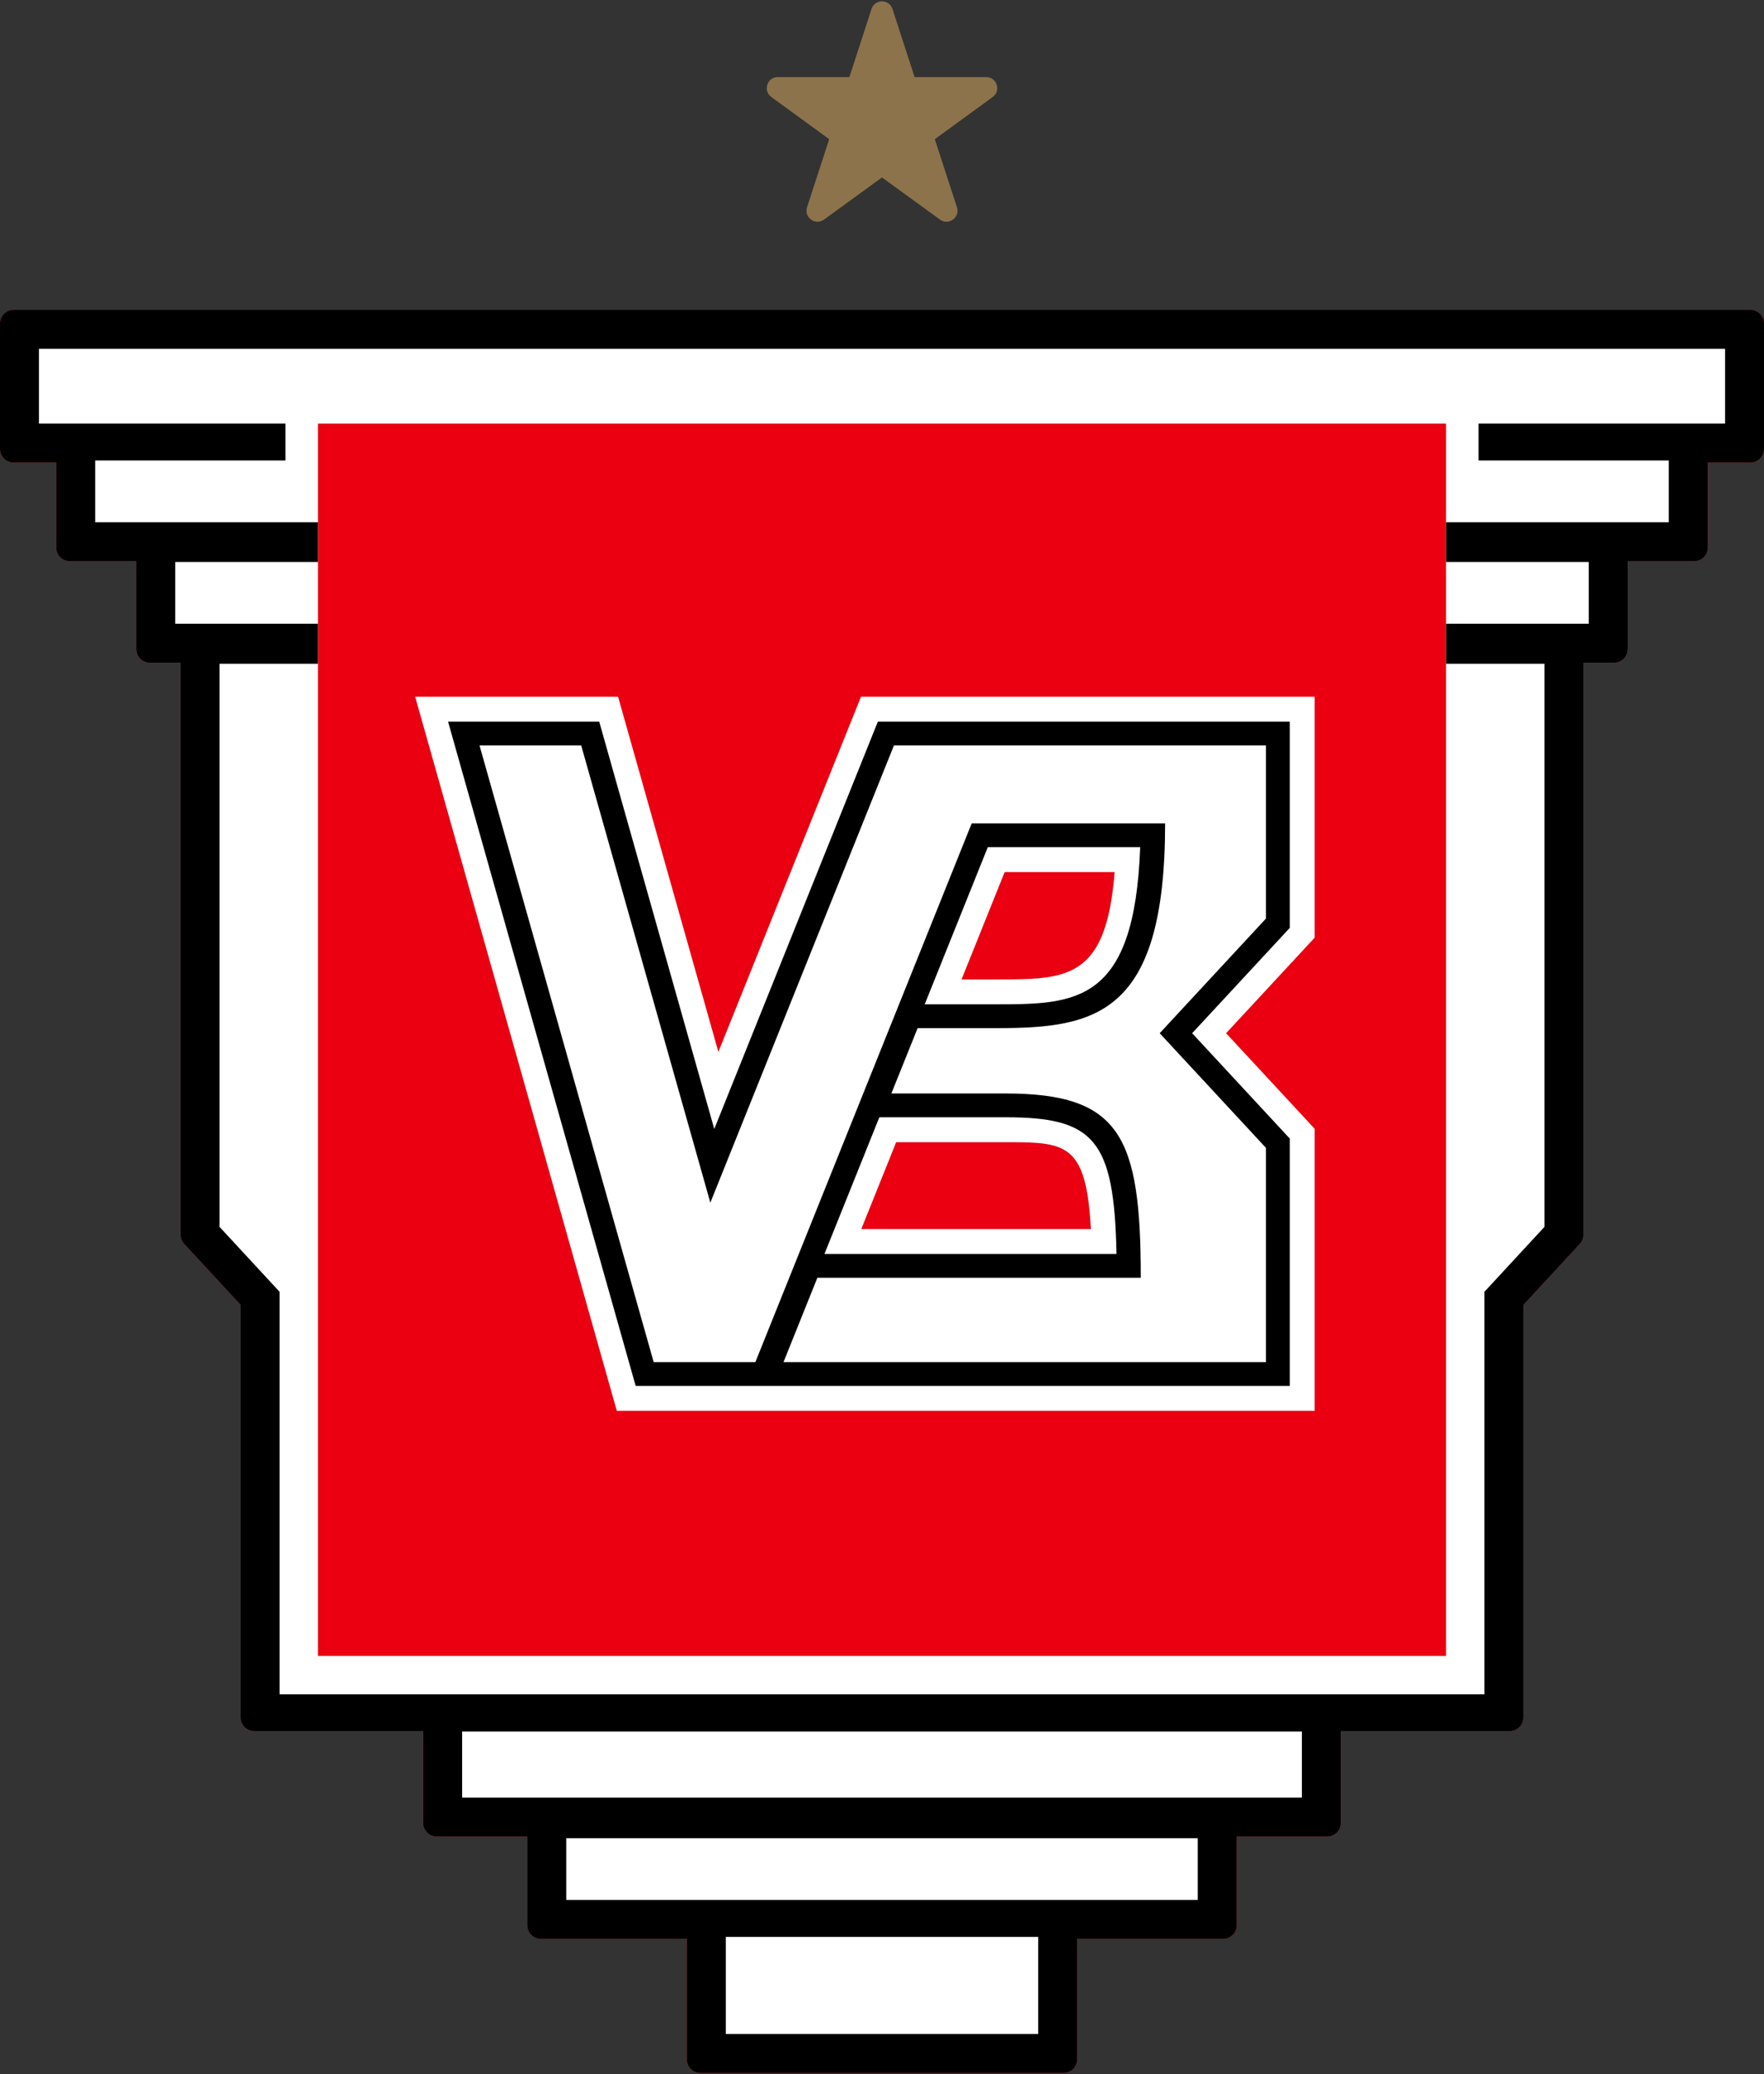
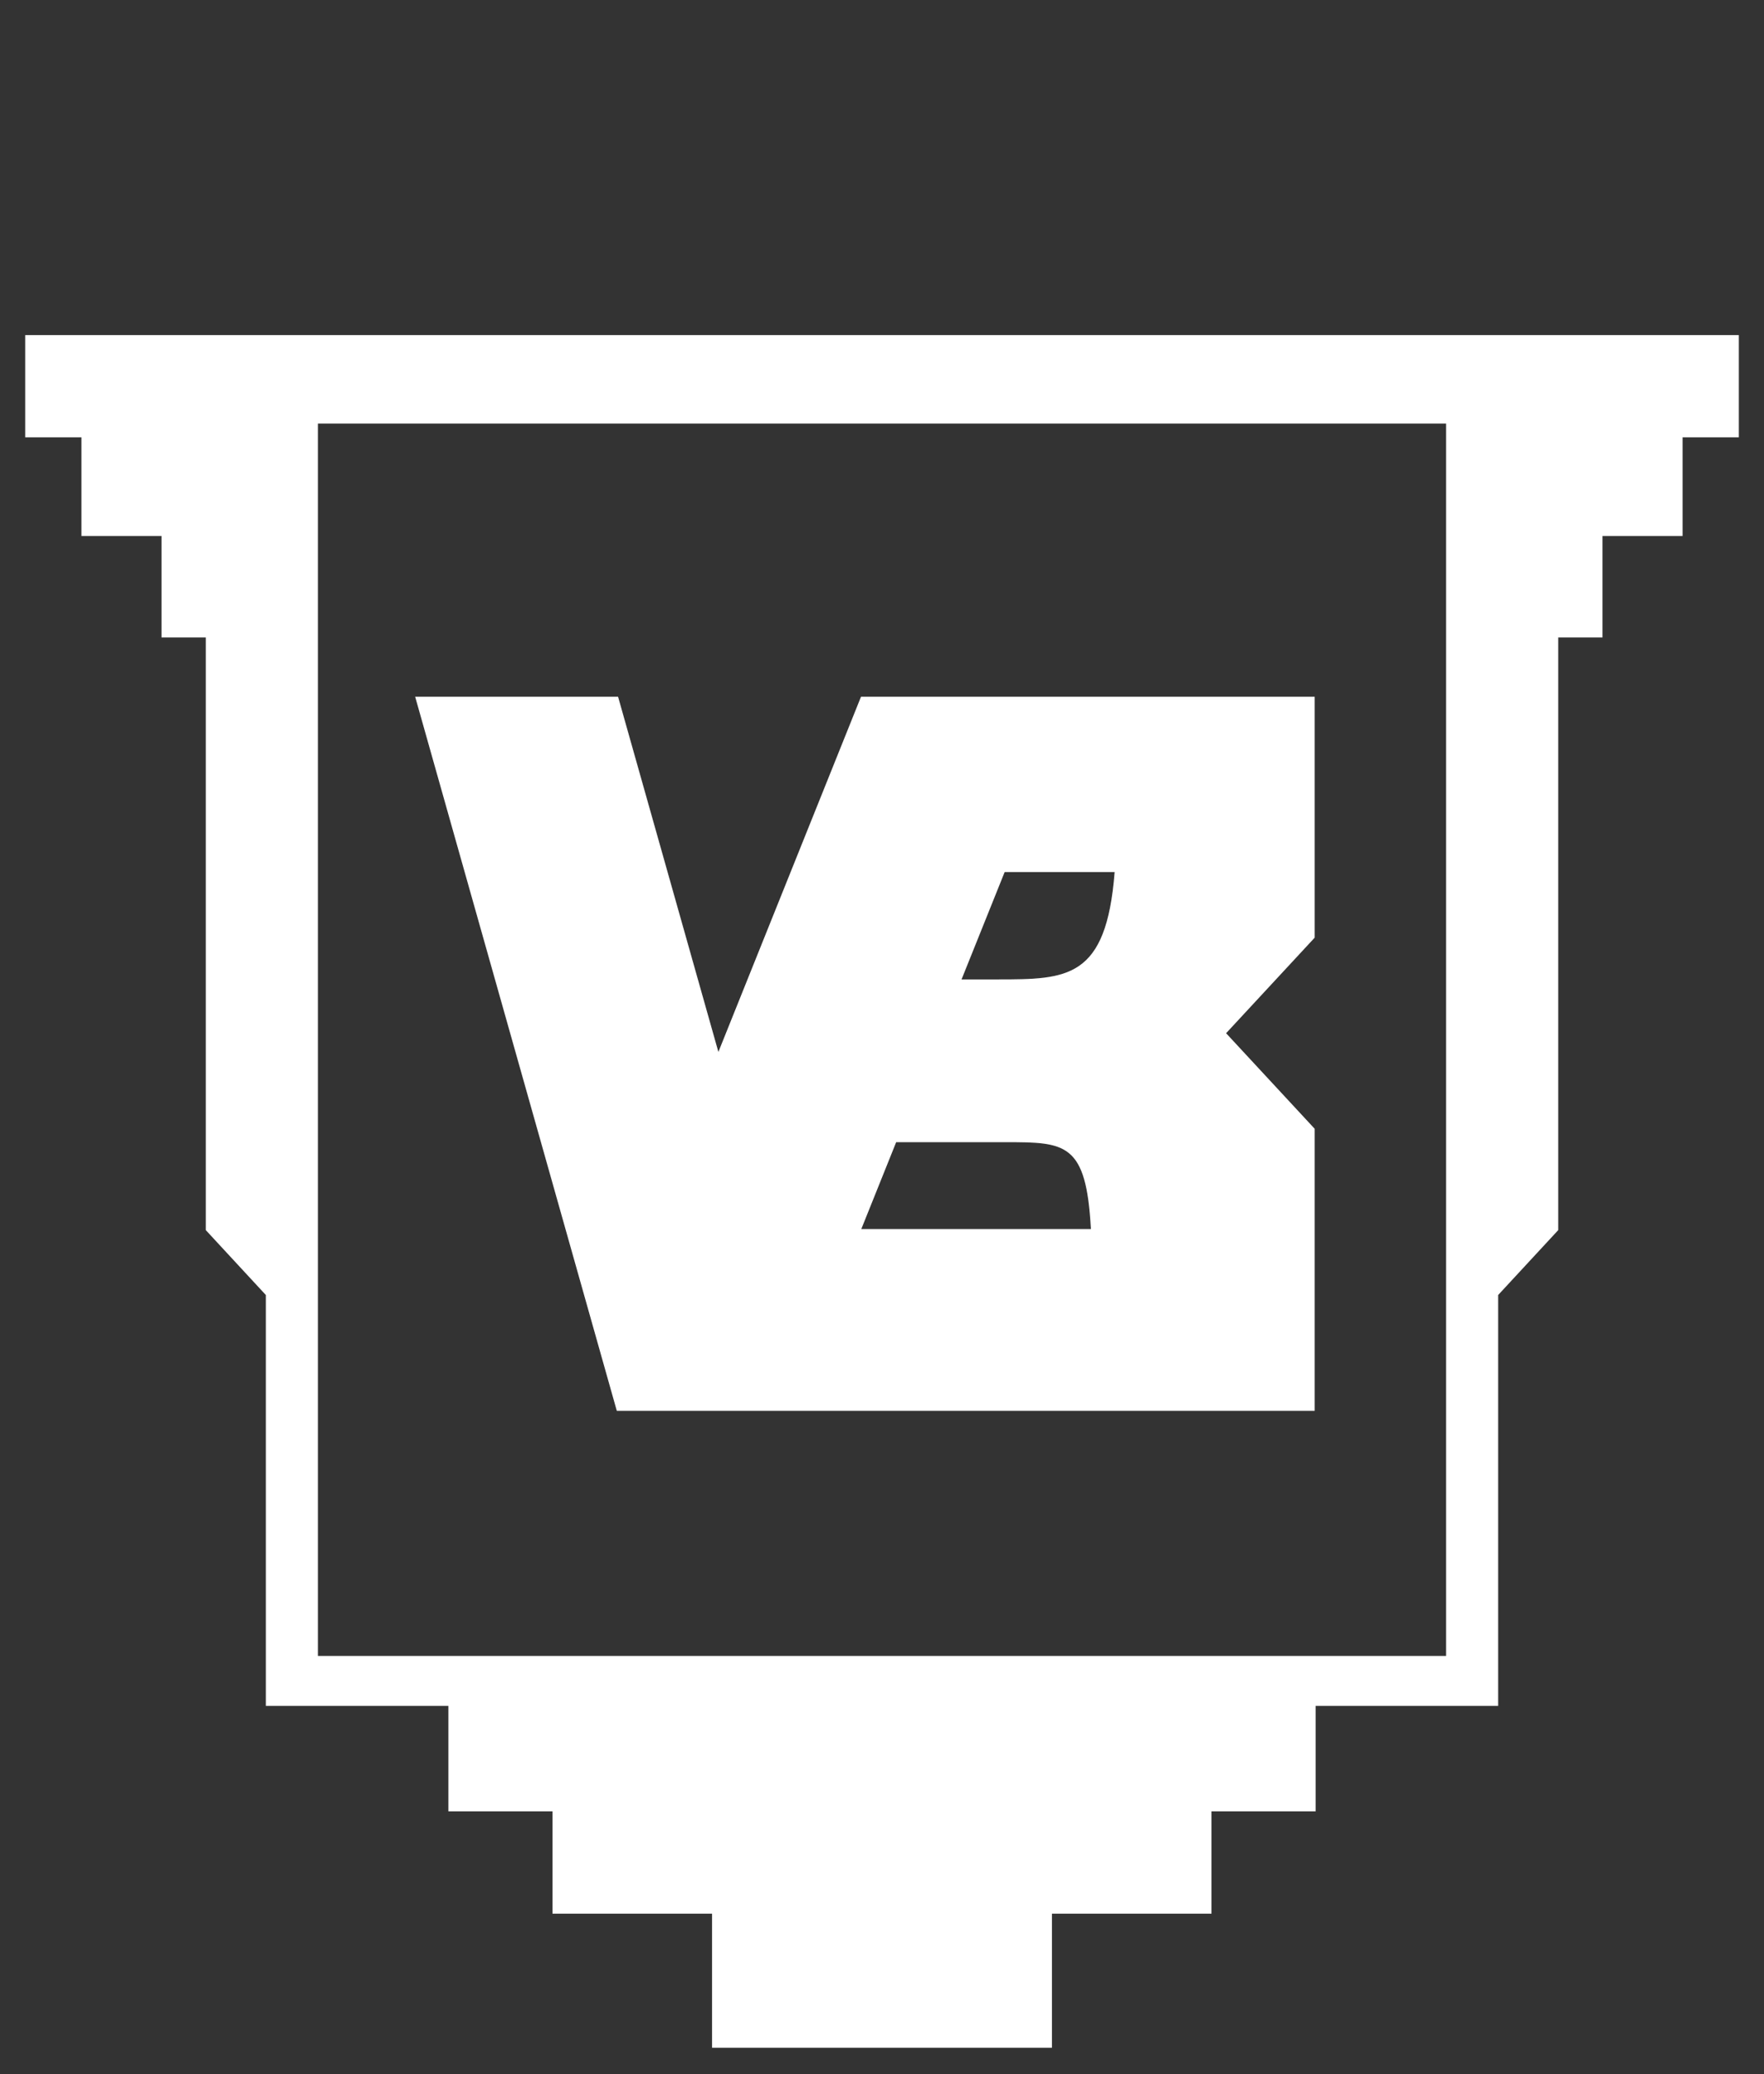
<svg xmlns="http://www.w3.org/2000/svg" id="uuid-031b19a2-3c40-4e58-ad99-b66647b93638" data-name="Layer 1" viewBox="0 0 512 602">
  <rect x="0" y="0" width="512" height="602" fill="#333333" stroke="none" />
  <defs>
    <style>
      .uuid-0c825d97-9853-4005-8626-e77c9c578fc5 {
        fill: none;
      }

      .uuid-1b8b4e5a-9f6f-45e7-a5c7-107e32019553 {
        fill: #ea0011;
      }

      .uuid-3a725fef-89e5-41a6-bde6-13dbf553ac1e {
        fill: #fff;
      }

      .uuid-e18b0114-161b-4080-94ff-163895e638d6 {
        clip-path: url(#uuid-fb09d02b-f42f-4ed6-922e-9573af42cb08);
      }

      .uuid-36452b46-ce0c-4ba5-b682-f2166de9252f {
        fill: #8c734b;
      }

      .uuid-abf79aa2-891e-4b0f-b4cb-4121a8a067dd {
        opacity: .5;
      }

      .uuid-49624524-72fe-41ea-a58c-957ffa91f761 {
        fill: #7f7f7f;
      }
    </style>
    <clipPath id="uuid-fb09d02b-f42f-4ed6-922e-9573af42cb08">
      <rect class="uuid-0c825d97-9853-4005-8626-e77c9c578fc5" x="0" y="89.938" width="511.999" height="511.663" />
    </clipPath>
  </defs>
-   <path class="uuid-36452b46-ce0c-4ba5-b682-f2166de9252f" d="M225.754,22.372h20.783l6.421-19.765c.957-2.947,5.124-2.947,6.083,0l6.421,19.765h20.783c3.098,0,4.386,3.96,1.884,5.783l-16.796,12.231,6.421,19.767c.957,2.947-2.414,5.397-4.921,3.576l-16.836-12.229-16.832,12.227c-2.504,1.823-5.878-.627-4.921-3.574l6.424-19.767-16.796-12.231c-2.504-1.823-1.214-5.783,1.882-5.783" />
  <g>
-     <path class="uuid-1b8b4e5a-9f6f-45e7-a5c7-107e32019553" d="M508.065,89.939H3.935C1.764,89.939,0,91.702,0,93.874v36.423c0,2.172,1.763,3.935,3.935,3.935h12.391v24.693c0,2.174,1.761,3.935,3.935,3.935h19.3v25.523c0,2.174,1.763,3.938,3.938,3.938h8.922v166.002c0,.991.366,1.936,1.038,2.663,3.63,3.927,15.587,16.851,16.387,17.714v119.74c0,2.174,1.763,3.935,3.938,3.935h49.047v26.681c0,2.172,1.761,3.935,3.935,3.935h26.284v25.756c0,2.174,1.763,3.935,3.938,3.935h42.377v34.984c0,2.172,1.761,3.935,3.935,3.935h105.395c2.174,0,3.938-1.763,3.938-3.935v-34.984h42.377c2.174,0,3.935-1.761,3.935-3.935v-25.756h26.29c2.174,0,3.938-1.763,3.938-3.935v-26.681h49.044c2.174,0,3.935-1.761,3.935-3.935v-119.74c.805-.864,12.763-13.788,16.393-17.714.675-.728,1.039-1.672,1.039-2.663v-166.002h8.922c2.172,0,3.935-1.763,3.935-3.938v-25.523h19.3c2.174,0,3.935-1.761,3.935-3.935v-24.693h12.391c2.174,0,3.935-1.763,3.935-3.935v-36.423c0-2.172-1.761-3.935-3.935-3.935" />
    <g class="uuid-abf79aa2-891e-4b0f-b4cb-4121a8a067dd">
      <g class="uuid-e18b0114-161b-4080-94ff-163895e638d6">
-         <path class="uuid-49624524-72fe-41ea-a58c-957ffa91f761" d="M508.065,89.94H3.936C1.761,89.94,0,91.701,0,93.875v36.42c0,2.174,1.761,3.938,3.935,3.938h12.391v24.693c0,2.172,1.761,3.935,3.935,3.935h19.3v25.523c0,2.174,1.763,3.935,3.935,3.935h8.925v166.005c0,.991.364,1.936,1.038,2.663,3.63,3.924,15.584,16.848,16.387,17.714v119.74c0,2.172,1.763,3.935,3.935,3.935h49.05v26.678c0,2.174,1.761,3.938,3.935,3.938h26.284v25.756c0,2.172,1.763,3.935,3.935,3.935h42.379v34.982c0,2.174,1.761,3.938,3.935,3.938h105.395c2.174,0,3.938-1.763,3.938-3.938v-34.982h42.377c2.172,0,3.935-1.763,3.935-3.935v-25.756h26.29c2.174,0,3.935-1.763,3.935-3.938v-26.678h49.044c2.174,0,3.938-1.763,3.938-3.935v-119.74c.803-.866,12.76-13.79,16.393-17.714.672-.728,1.039-1.672,1.039-2.663v-166.005h8.92c2.174,0,3.938-1.761,3.938-3.935v-25.523h19.3c2.174,0,3.935-1.763,3.935-3.935v-24.693h12.391c2.174,0,3.935-1.763,3.935-3.938v-36.42c0-2.174-1.761-3.935-3.935-3.935M419.729,163.099v317.478H92.271V122.928h327.458v40.172Z" />
        <path class="uuid-49624524-72fe-41ea-a58c-957ffa91f761" d="M208.51,305.31c-11.025-39.022-29.122-103.098-29.122-103.098h-58.88l58.528,207.235h202.547v-81.849s-16.709-18.017-25.715-27.739c9.006-9.722,25.715-27.739,25.715-27.739v-69.908h-131.673s-25.823,64.306-41.399,103.098M323.53,253.078c-2.405,31.066-13.749,31.166-34.029,31.166h-10.419c4.765-11.872,11.175-27.834,12.516-31.166h31.933ZM316.637,356.692h-66.653c4.088-10.183,5.132-12.78,10.125-25.218h31.744c17.467,0,23.446.153,24.784,25.218" />
      </g>
    </g>
    <path class="uuid-3a725fef-89e5-41a6-bde6-13dbf553ac1e" d="M381.582,409.446v-81.849s-16.709-18.014-25.715-27.739c9.006-9.722,25.715-27.739,25.715-27.739v-69.908h-131.673s-25.823,64.306-41.399,103.098c-11.025-39.022-29.119-103.098-29.119-103.098h-58.883l58.528,207.235h202.547ZM291.597,253.077h31.932c-2.405,31.069-13.749,31.166-34.029,31.166h-10.419c4.765-11.872,11.175-27.834,12.516-31.166M260.109,331.474h31.744c17.467,0,23.446.153,24.784,25.218h-66.653c4.088-10.183,5.132-12.777,10.125-25.218M7.31,97.25v29.672h16.326v28.628h23.235v29.458h12.86v171.992l17.426,18.833v119.232h52.985v30.616h30.219v29.691h46.312v38.919h98.652v-38.919h46.312v-29.691h30.225v-30.616h52.982v-119.235l17.431-18.831v-171.992h12.857v-29.458h23.235v-28.628h16.326v-29.672H7.31ZM419.729,480.578H92.271V122.929h327.458v357.65Z" />
-     <path d="M508.064,89.939H3.935c-2.172,0-3.935,1.761-3.935,3.935v36.423c0,2.172,1.763,3.935,3.935,3.935h12.391v24.693c0,2.174,1.761,3.935,3.935,3.935h19.3v25.523c0,2.174,1.763,3.938,3.938,3.938h8.922v166.002c0,.991.366,1.936,1.038,2.663,3.63,3.924,15.587,16.851,16.387,17.714v119.74c0,2.174,1.763,3.935,3.938,3.935h49.047v26.681c0,2.172,1.761,3.935,3.935,3.935h26.284v25.756c0,2.174,1.763,3.935,3.935,3.935h42.379v34.984c0,2.172,1.761,3.935,3.935,3.935h105.395c2.174,0,3.938-1.763,3.938-3.935v-34.984h42.377c2.174,0,3.935-1.761,3.935-3.935v-25.756h26.29c2.174,0,3.938-1.763,3.938-3.935v-26.681h49.044c2.174,0,3.935-1.761,3.935-3.935v-119.74c.805-.864,12.763-13.788,16.392-17.714.675-.728,1.039-1.672,1.039-2.663v-166.002h8.922c2.172,0,3.935-1.763,3.935-3.938v-25.523h19.3c2.174,0,3.935-1.761,3.935-3.935v-24.693h12.391c2.174,0,3.935-1.763,3.935-3.935v-36.423c0-2.174-1.761-3.935-3.935-3.935M301.332,590.298h-90.663v-28.175h90.663v28.175ZM347.647,551.387h-183.292v-17.914h183.292v17.914ZM377.866,521.695h-243.73v-19.181h243.73v19.181ZM500.7,122.93h-71.552v10.711h55.22v17.92h-64.64v11.538h41.408v17.917h-41.408v11.619h28.547v163.428l-17.42,18.836v116.808H81.149v-116.808l-17.425-18.836v-163.428h28.547v-11.619h-41.41v-17.917h41.41v-11.538H27.625v-17.92h55.226v-10.711H11.305v-21.688h489.395v21.688ZM173.922,209.433h-43.871l54.451,192.786h189.854v-71.788s-21.919-23.64-28.336-30.572c6.418-6.929,28.336-30.569,28.336-30.569v-59.858h-119.56s-36.359,90.521-47.481,118.221c-8.014-28.375-33.393-118.221-33.393-118.221M259.464,216.342h107.985v50.235l-30.849,33.279,30.849,33.285v62.171h-140.04l9.836-24.49h93.862c0-41.052-5.89-53.479-39.252-53.479h-33.135l7.62-18.967h23.163c28.656,0,48.669-3.929,48.669-59.43h-56.131l-62.796,156.366h-29.514l-50.552-178.971h29.514l37.484,132.689,53.287-132.689ZM239.3,363.913c5.415-13.488,7.995-19.897,15.932-39.661h36.62c25.731,0,31.558,6.459,32.207,39.661h-84.759ZM268.397,291.467c7.962-19.83,17.331-43.154,18.314-45.612h44.229c-1.63,45.056-18.406,45.612-41.441,45.612h-21.102Z" />
  </g>
</svg>